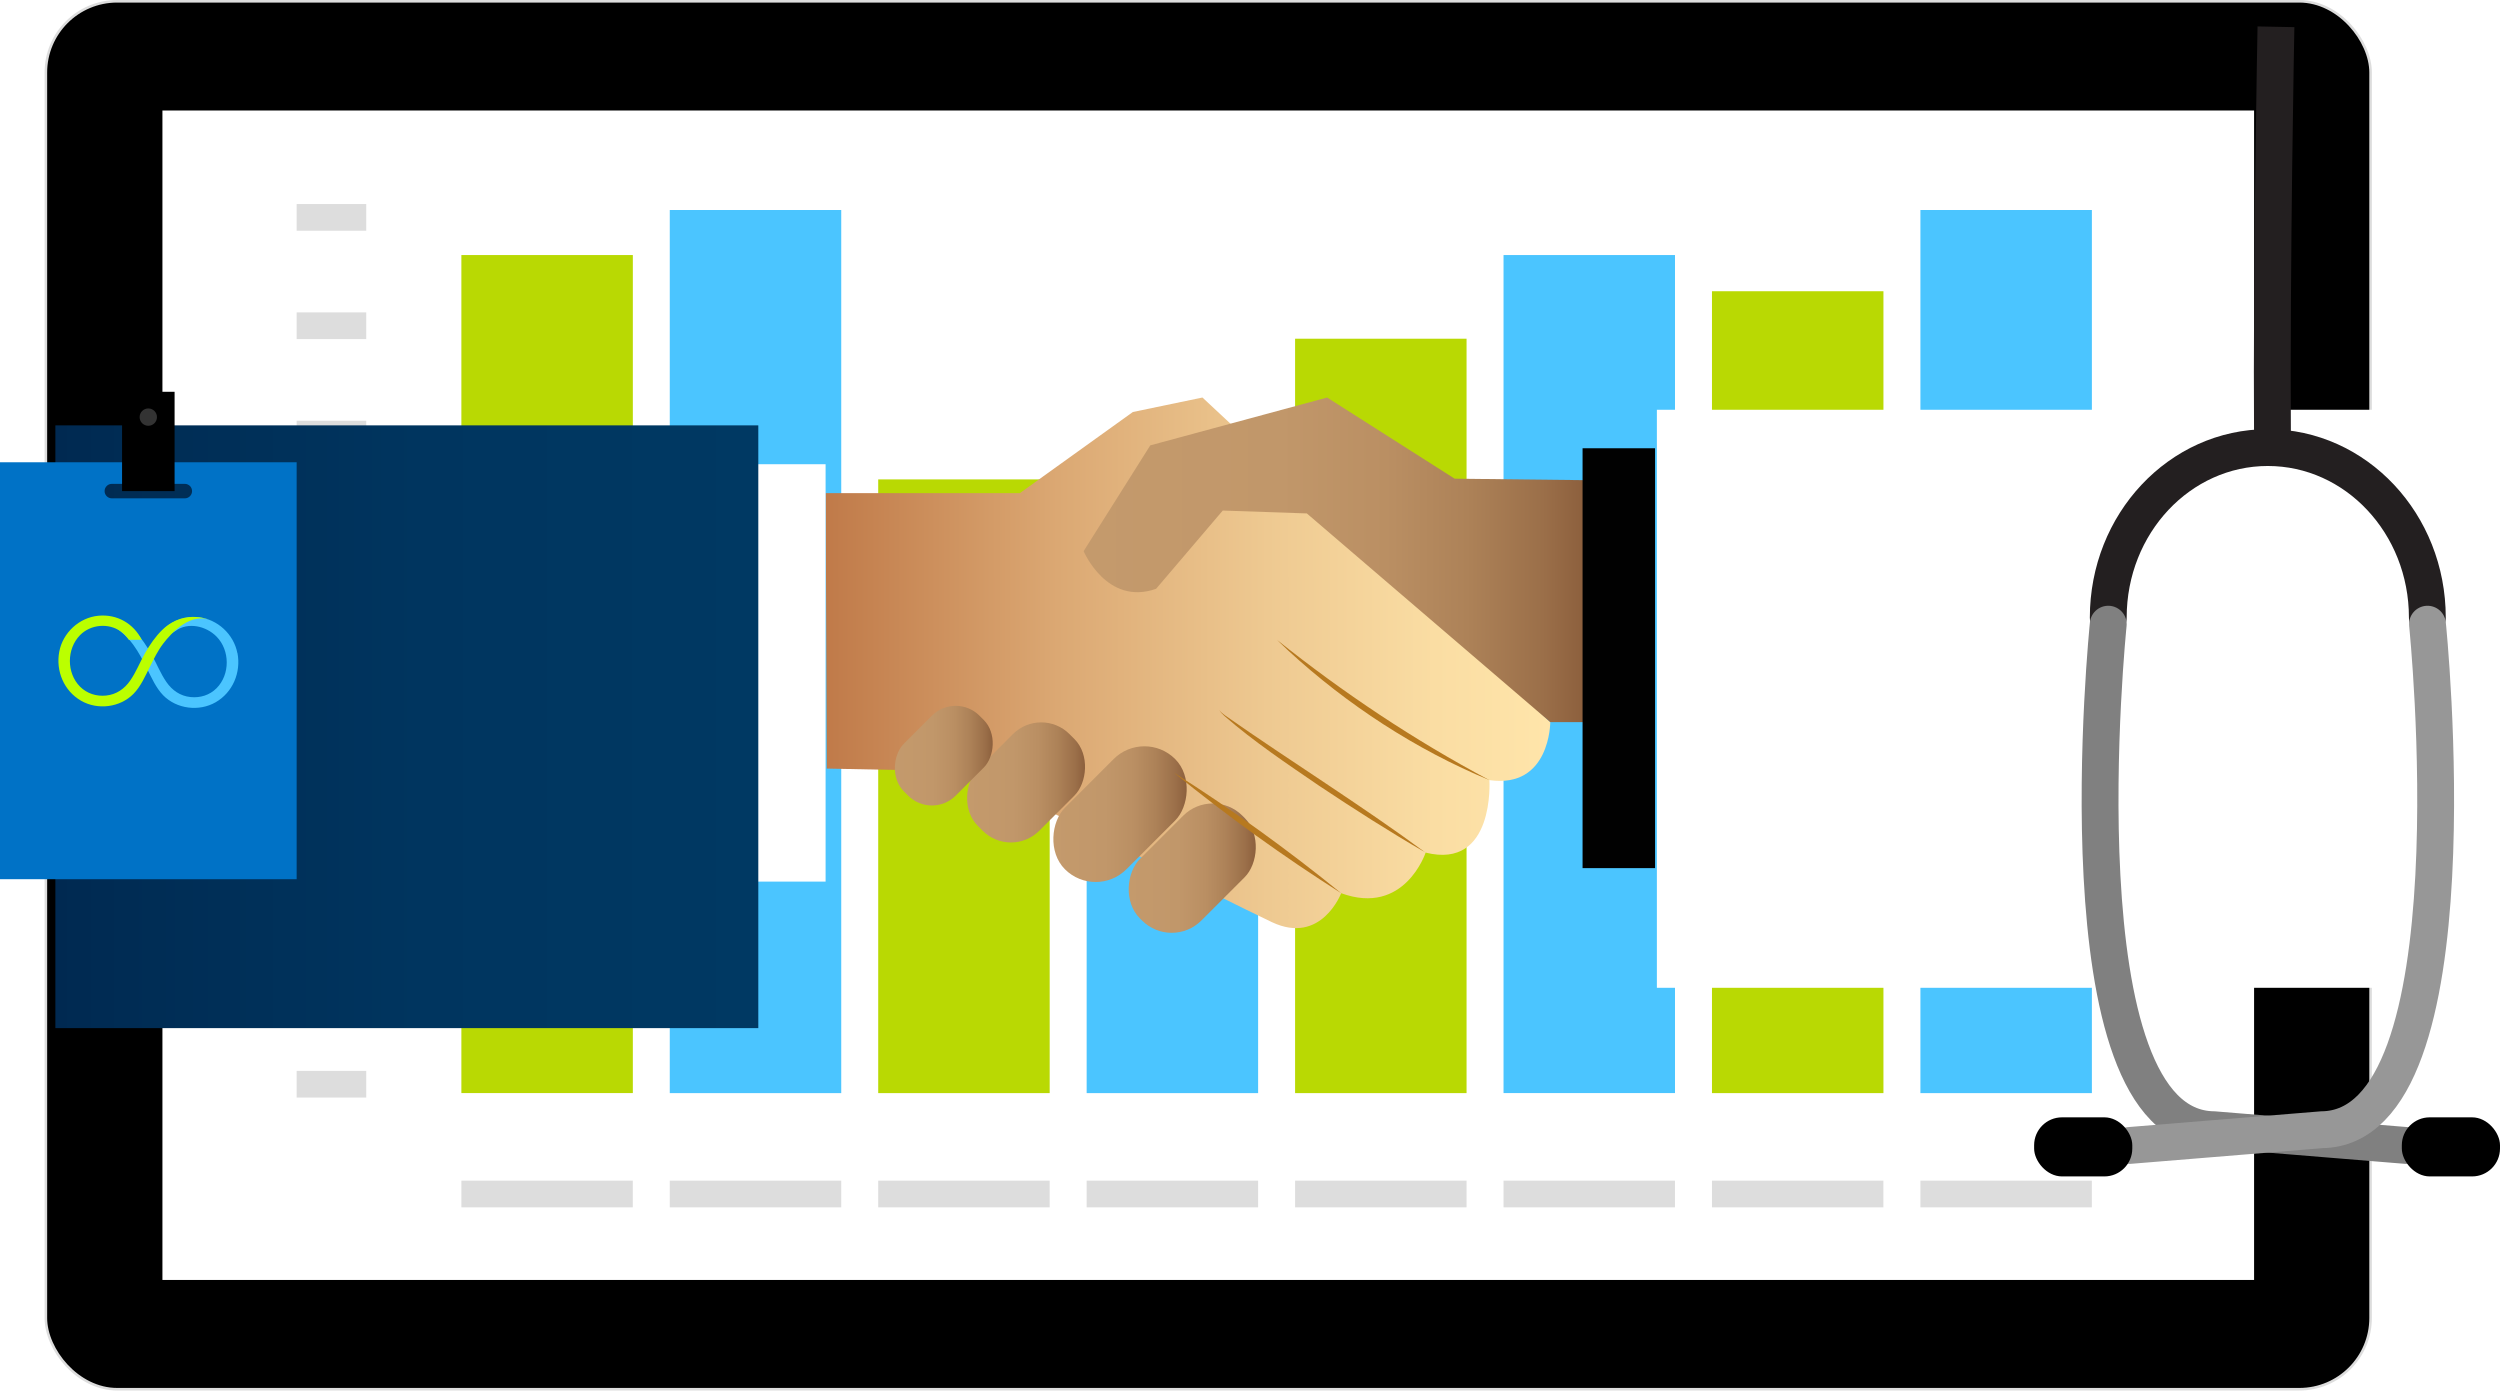
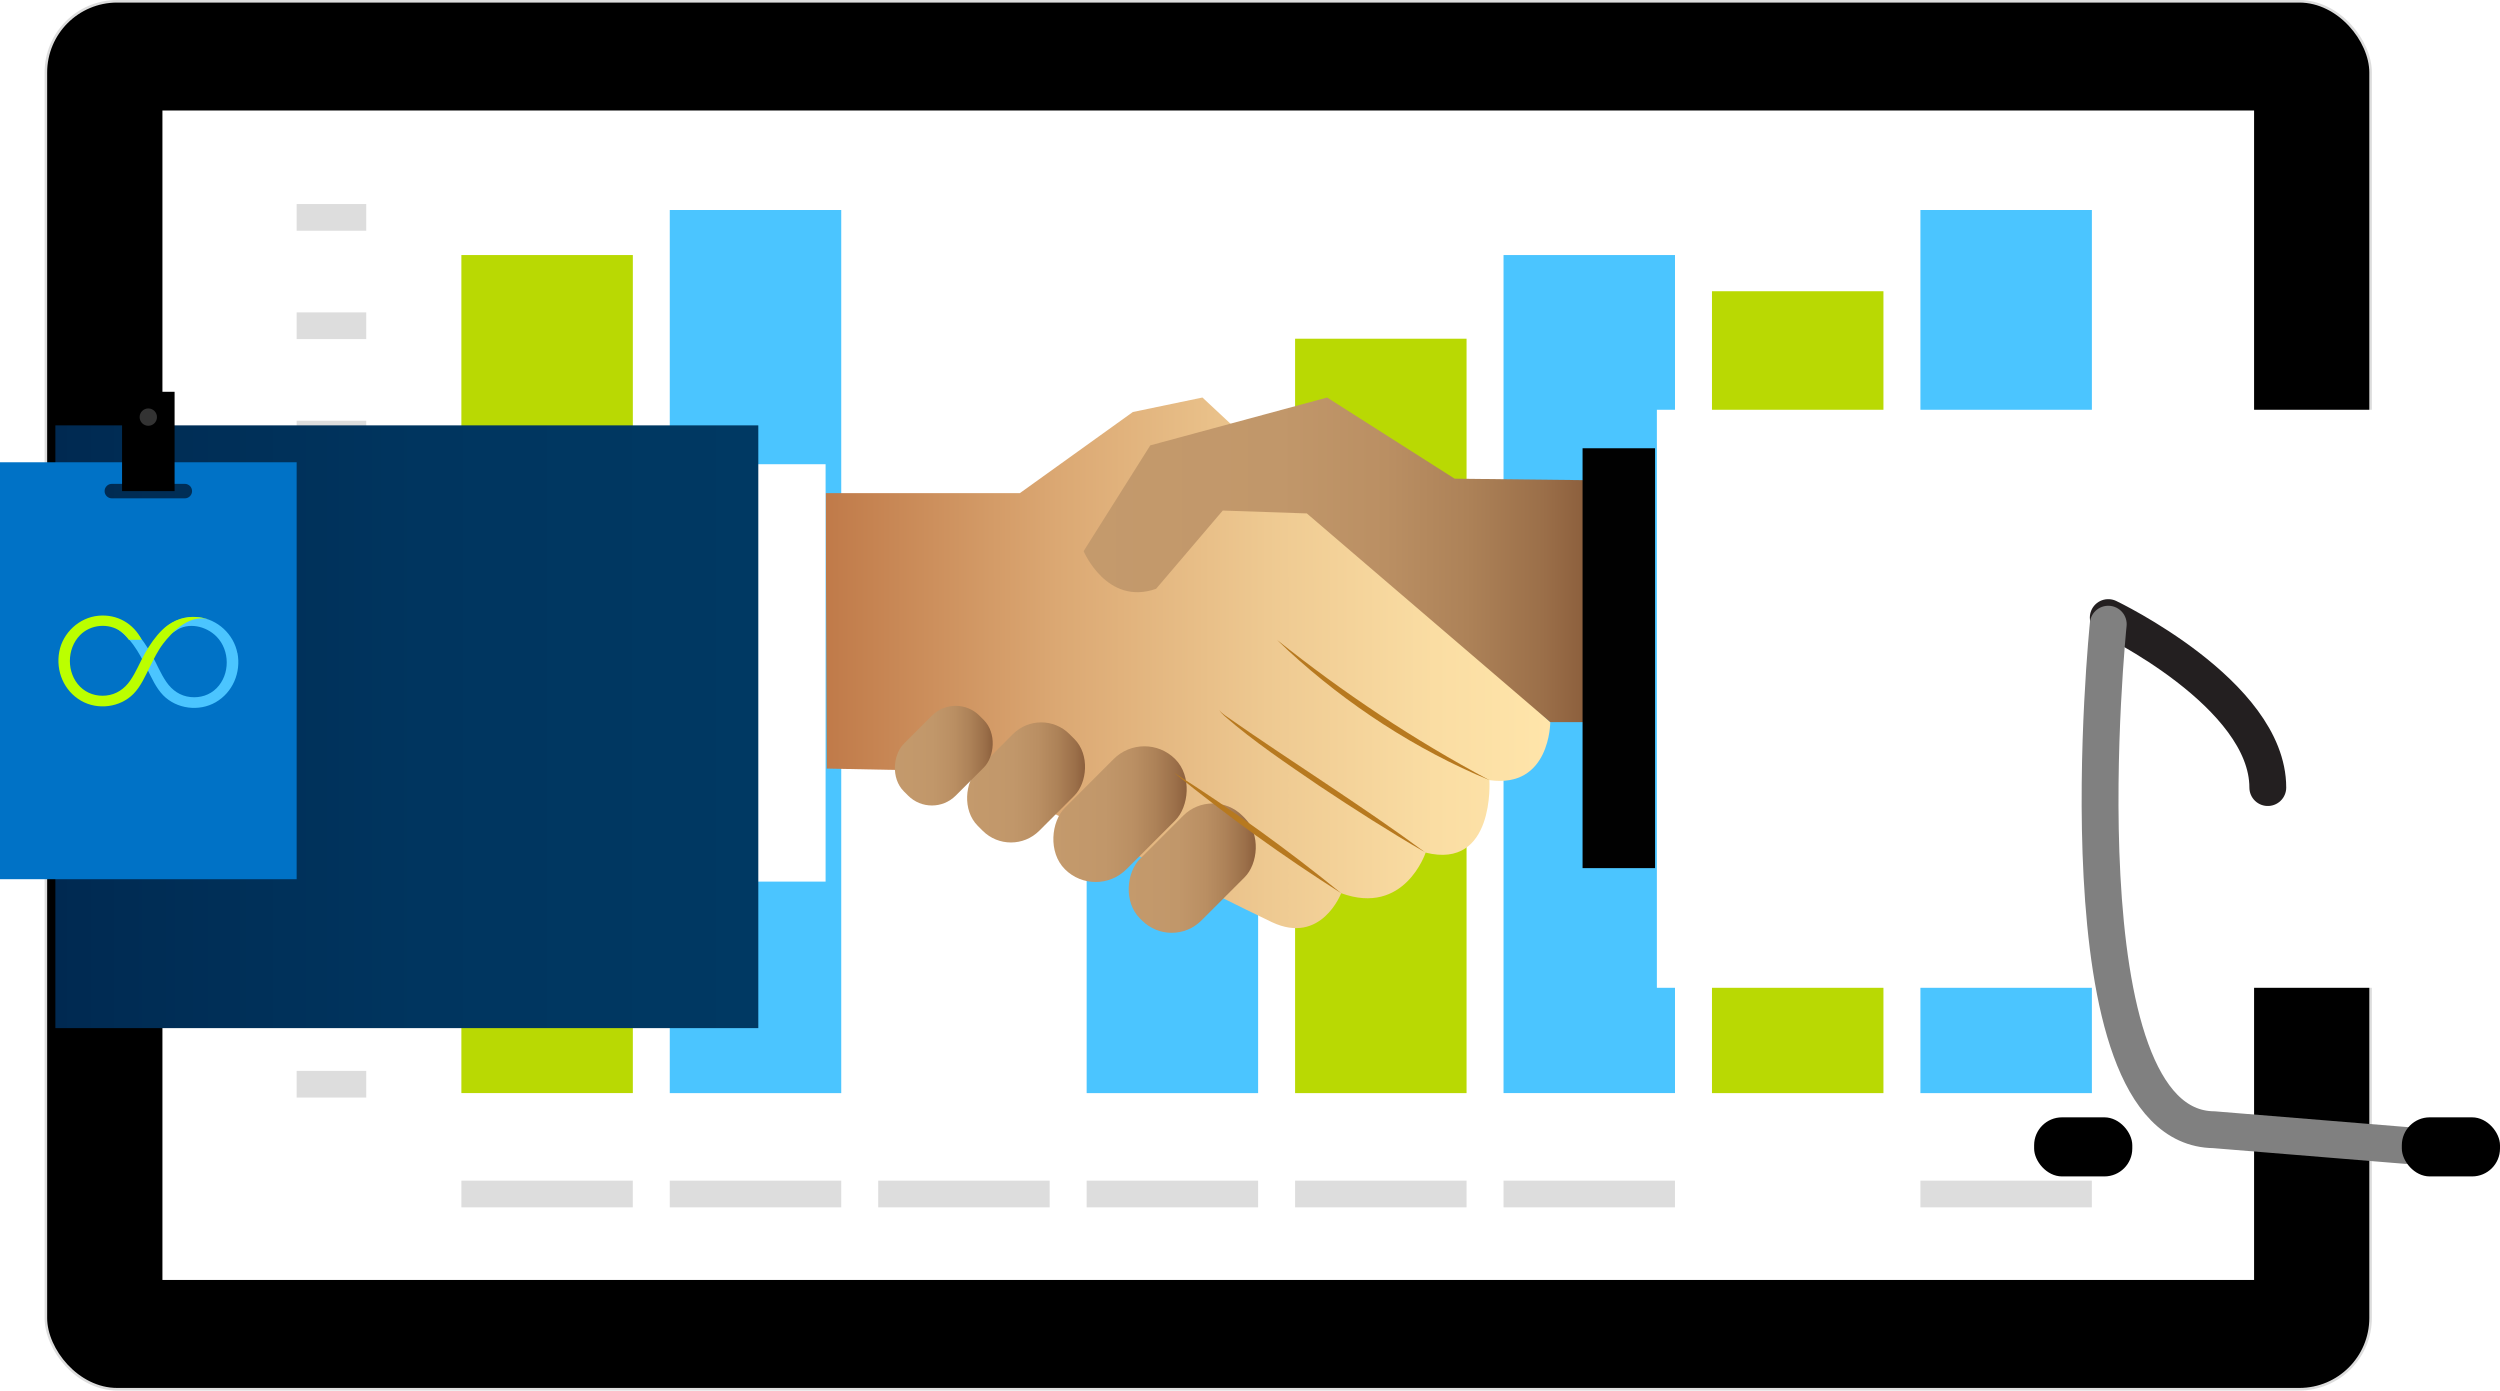
<svg xmlns="http://www.w3.org/2000/svg" xmlns:xlink="http://www.w3.org/1999/xlink" id="Layer_2" viewBox="0 0 545 303.13">
  <defs>
    <style>
      .cls-1, .cls-2, .cls-3, .cls-4, .cls-5, .cls-6 {
        fill: none;
      }

      .cls-7 {
        filter: url(#drop-shadow-1);
      }

      .cls-8 {
        fill: #010101;
      }

      .cls-2, .cls-9, .cls-3, .cls-4, .cls-5, .cls-6 {
        stroke-miterlimit: 10;
      }

      .cls-2, .cls-4 {
        stroke: #231f20;
      }

      .cls-2, .cls-4, .cls-5, .cls-6 {
        stroke-width: 8.03px;
      }

      .cls-2, .cls-5, .cls-6 {
        stroke-linecap: round;
      }

      .cls-10 {
        fill: #4bc5ff;
      }

      .cls-9 {
        stroke-width: .56px;
      }

      .cls-9, .cls-3 {
        stroke: #ddd;
      }

      .cls-11 {
        fill: url(#linear-gradient-7);
      }

      .cls-12 {
        fill: url(#linear-gradient-5);
      }

      .cls-13 {
        fill: url(#linear-gradient-6);
      }

      .cls-14 {
        fill: url(#linear-gradient-4);
      }

      .cls-15 {
        fill: url(#linear-gradient-3);
      }

      .cls-16 {
        fill: url(#linear-gradient-2);
      }

      .cls-17 {
        fill: url(#linear-gradient);
      }

      .cls-18 {
        fill: #b9d903;
      }

      .cls-19 {
        fill: #0072c6;
      }

      .cls-3 {
        stroke-width: 5.82px;
      }

      .cls-20 {
        clip-path: url(#clippath-1);
      }

      .cls-21 {
        fill: #fff;
      }

      .cls-5 {
        stroke: gray;
      }

      .cls-6 {
        stroke: #979797;
      }

      .cls-22 {
        fill: #bf0;
      }

      .cls-23 {
        fill: #b7791f;
      }

      .cls-24 {
        fill: #333;
      }

      .cls-25 {
        clip-path: url(#clippath);
      }
    </style>
    <filter id="drop-shadow-1" filterUnits="userSpaceOnUse">
      <feOffset dx="2.07" dy="2.07" />
      <feGaussianBlur result="blur" stdDeviation="2.07" />
      <feFlood flood-color="#090e2d" flood-opacity=".25" />
      <feComposite in2="blur" operator="in" />
      <feComposite in="SourceGraphic" />
    </filter>
    <linearGradient id="linear-gradient" x1="177.91" y1="142.43" x2="335.89" y2="142.43" gradientUnits="userSpaceOnUse">
      <stop offset="0" stop-color="#c07a49" />
      <stop offset="0" stop-color="#c07a49" />
      <stop offset=".32" stop-color="#dba873" />
      <stop offset=".61" stop-color="#eec991" />
      <stop offset=".84" stop-color="#fadda3" />
      <stop offset="1" stop-color="#ffe5aa" />
    </linearGradient>
    <linearGradient id="linear-gradient-2" x1="243.74" y1="187.18" x2="271.94" y2="187.18" gradientTransform="translate(-56.84 237.14) rotate(-45)" gradientUnits="userSpaceOnUse">
      <stop offset="0" stop-color="#c49a6c" />
      <stop offset=".39" stop-color="#c1976a" />
      <stop offset=".6" stop-color="#ba8f63" />
      <stop offset=".76" stop-color="#ad8258" />
      <stop offset=".91" stop-color="#9b6f49" />
      <stop offset="1" stop-color="#8b5e3c" />
    </linearGradient>
    <linearGradient id="linear-gradient-3" x1="227.31" y1="175.41" x2="256.89" y2="175.41" gradientTransform="translate(-53.13 222.57) rotate(-45)" xlink:href="#linear-gradient-2" />
    <linearGradient id="linear-gradient-4" x1="208.52" y1="168.5" x2="234.69" y2="168.5" gradientTransform="translate(-54.24 206.05) rotate(-45)" xlink:href="#linear-gradient-2" />
    <linearGradient id="linear-gradient-5" x1="192.82" y1="162.65" x2="214.54" y2="162.65" gradientTransform="translate(-55.36 191.66) rotate(-45)" xlink:href="#linear-gradient-2" />
    <linearGradient id="linear-gradient-6" x1="10" y1="156.36" x2="163.24" y2="156.36" gradientUnits="userSpaceOnUse">
      <stop offset="0" stop-color="#002951" />
      <stop offset=".1" stop-color="#002c54" />
      <stop offset=".52" stop-color="#00355f" />
      <stop offset="1" stop-color="#003963" />
    </linearGradient>
    <linearGradient id="linear-gradient-7" x1="234.15" y1="119.98" x2="344.1" y2="119.98" gradientTransform="matrix(1,0,0,1,0,0)" xlink:href="#linear-gradient-2" />
    <clipPath id="clippath">
      <rect class="cls-1" x="12.73" y="134.18" width="39.21" height="20.15" />
    </clipPath>
    <clipPath id="clippath-1">
      <rect class="cls-1" x="12.73" y="134.18" width="39.21" height="20.15" />
    </clipPath>
  </defs>
  <g id="Layer_5">
    <g>
      <rect class="cls-9" x="10" y=".28" width="506.79" height="302.57" rx="15.54" ry="15.54" />
      <rect class="cls-21" x="35.41" y="24.09" width="455.98" height="254.94" />
      <g>
        <rect class="cls-18" x="100.58" y="55.6" width="37.38" height="182.69" />
        <rect class="cls-18" x="373.21" y="63.49" width="37.38" height="174.81" />
        <rect class="cls-10" x="146.01" y="45.78" width="37.38" height="192.52" />
        <rect class="cls-10" x="418.65" y="45.78" width="37.38" height="192.52" />
-         <rect class="cls-18" x="191.45" y="104.51" width="37.38" height="133.79" />
        <rect class="cls-10" x="236.89" y="146.95" width="37.38" height="91.35" />
        <rect class="cls-18" x="282.33" y="73.84" width="37.38" height="164.46" />
        <rect class="cls-10" x="327.77" y="55.6" width="37.38" height="182.69" />
        <g>
          <line class="cls-3" x1="64.67" y1="47.39" x2="79.84" y2="47.39" />
          <line class="cls-3" x1="64.67" y1="71.01" x2="79.84" y2="71.01" />
          <line class="cls-3" x1="64.67" y1="94.63" x2="79.84" y2="94.63" />
          <line class="cls-3" x1="64.67" y1="118.26" x2="79.84" y2="118.26" />
          <line class="cls-3" x1="64.67" y1="141.88" x2="79.84" y2="141.88" />
          <line class="cls-3" x1="64.67" y1="165.5" x2="79.84" y2="165.5" />
          <line class="cls-3" x1="64.67" y1="189.12" x2="79.84" y2="189.12" />
          <line class="cls-3" x1="64.67" y1="212.74" x2="79.84" y2="212.74" />
          <line class="cls-3" x1="64.67" y1="236.36" x2="79.84" y2="236.36" />
        </g>
        <line class="cls-3" x1="100.58" y1="260.29" x2="137.95" y2="260.29" />
        <line class="cls-3" x1="146.01" y1="260.29" x2="183.39" y2="260.29" />
        <line class="cls-3" x1="191.45" y1="260.29" x2="228.83" y2="260.29" />
        <line class="cls-3" x1="236.89" y1="260.29" x2="274.27" y2="260.29" />
        <line class="cls-3" x1="282.33" y1="260.29" x2="319.71" y2="260.29" />
        <line class="cls-3" x1="327.77" y1="260.29" x2="365.14" y2="260.29" />
-         <line class="cls-3" x1="373.21" y1="260.29" x2="410.58" y2="260.29" />
        <line class="cls-3" x1="418.65" y1="260.29" x2="456.02" y2="260.29" />
      </g>
      <g class="cls-7">
        <path class="cls-17" d="M177.91,105.44h42.34l24.64-17.69,15.17-3.16,75.83,70.77s0,14.53-13.27,12.64c0,0,1.26,19.59-13.9,15.8,0,0-4.59,13.9-18.41,8.85,0,0-4.34,11.37-15.08,6.32-10.74-5.06-65.72-32.86-65.72-32.86l-31.33-.63-.26-60.03Z" />
        <g>
          <rect class="cls-16" x="248.36" y="171.36" width="18.96" height="31.63" rx="9.14" ry="9.14" transform="translate(207.87 -127.49) rotate(45)" />
          <rect class="cls-15" x="232.62" y="158.42" width="18.96" height="33.98" rx="9.48" ry="9.48" transform="translate(194.94 -119.81) rotate(45)" />
          <rect class="cls-14" x="212.13" y="154.36" width="18.96" height="28.28" rx="8.72" ry="8.72" transform="translate(184.06 -107.35) rotate(45)" />
          <rect class="cls-12" x="195.69" y="151" width="15.99" height="23.32" rx="7.33" ry="7.33" transform="translate(174.67 -96.38) rotate(45)" />
        </g>
        <g>
          <path class="cls-23" d="M322.62,168c-16.09-6.69-30.97-16.4-43.79-28.18-.85-.79-1.69-1.59-2.52-2.4,14.47,11.56,29.95,21.88,46.31,30.58h0Z" />
          <path class="cls-23" d="M308.72,183.8c-7.78-4.49-15.72-9.57-23.19-14.55-7.06-4.83-14.21-9.6-20.67-15.23-.4-.4-.87-.78-1.11-1.3.29.49.8.8,1.23,1.16,14.19,9.94,29.79,19.64,43.73,29.93h0Z" />
          <path class="cls-23" d="M290.31,192.65c-12.65-8.04-24.85-16.82-36.47-26.28,12.69,8.06,24.81,16.8,36.47,26.28h0Z" />
        </g>
        <rect class="cls-21" x="161.8" y="99.13" width="16.11" height="90.99" />
        <rect class="cls-13" x="10" y="90.66" width="153.24" height="131.4" />
        <path class="cls-11" d="M343.71,102.61l-28.67-.33-27.8-17.69-38.55,10.43-14.53,23.06s5.06,12.01,15.8,8.21l14.53-17.06,18.33.63,53.08,45.5h8.21l-.39-52.75Z" />
        <rect class="cls-8" x="342.93" y="95.65" width="15.8" height="91.53" />
        <rect class="cls-21" x="359.13" y="87.26" width="157.66" height="126.01" />
      </g>
      <g>
-         <path class="cls-4" d="M496.16,5.84s-1.02,51.25-.76,90.3" />
-         <path class="cls-2" d="M459.6,134.63c0-20.47,15.57-37.06,34.78-37.06s34.78,16.59,34.78,37.06" />
+         <path class="cls-2" d="M459.6,134.63s34.78,16.59,34.78,37.06" />
        <g>
          <path class="cls-5" d="M459.6,136.07s-11.32,109.85,23.05,110.21l41.89,3.43" />
          <rect x="523.6" y="243.59" width="21.4" height="12.88" rx="6.08" ry="6.08" transform="translate(1068.6 500.05) rotate(-180)" />
        </g>
        <g>
-           <path class="cls-6" d="M529.19,136.07s11.32,109.85-23.05,110.21l-41.89,3.43" />
          <rect x="443.43" y="243.59" width="21.4" height="12.88" rx="6.08" ry="6.08" transform="translate(908.27 500.05) rotate(-180)" />
        </g>
      </g>
      <g>
        <path class="cls-19" d="M0,100.77v90.89h64.67v-90.89H0ZM40.29,108.64h-15.91c-.87,0-1.58-.71-1.58-1.58s.71-1.58,1.58-1.58h15.91c.87,0,1.58.71,1.58,1.58s-.71,1.58-1.58,1.58Z" />
        <g>
          <rect x="26.61" y="85.41" width="11.45" height="21.65" />
          <circle class="cls-24" cx="32.33" cy="90.93" r="1.89" />
        </g>
        <g id="CC-Symbol-Logo">
          <g class="cls-25">
            <g class="cls-20">
              <path class="cls-10" d="M51.75,142.39c-.79-4.13-4.34-7.43-8.53-7.83-4.09-.39-7.66,1.71-9.46,5.25h1.56c.04-.07.77-.72.82-.78.44-.6,1.55-1.08,2.16-1.51,2.69-1.95,6.62-1.08,8.92,1.27,2.93,3,2.96,8.24,0,11.23-1.51,1.52-3.57,2.16-5.69,1.94-2.23-.23-3.99-1.46-5.24-3.26-1.3-1.87-2.12-4.01-3.24-5.99-1.03-1.82-2.22-3.71-3.77-5.08-2.12-1.88-4.16-2.81-6.01-3.18l-.99,1.07c3.09.84,5.39,3.14,6.81,5.09,1.15,1.58,2.05,3.33,2.92,5.07,1,2.01,1.99,4.28,3.57,5.9,2.92,2.98,7.79,3.6,11.42,1.52,3.75-2.15,5.57-6.52,4.77-10.72" />
              <path class="cls-22" d="M35.39,137.3c-1.49,1.44-2.74,3.26-3.77,5.08-1.12,1.98-1.94,4.12-3.24,5.99-1.25,1.8-3.01,3.03-5.24,3.26-2.12.22-4.17-.43-5.69-1.94-2.97-2.98-2.94-8.23,0-11.23,2.3-2.35,6.24-2.72,8.93-.77.61.44,1.13.99,1.57,1.59.04.06.09.13.13.2h2.83c-1.8-3.54-5.36-5.64-9.46-5.25-4.19.4-7.75,3.7-8.53,7.83-.8,4.2,1.01,8.56,4.77,10.71,3.62,2.08,8.5,1.46,11.42-1.52,1.58-1.61,2.57-3.89,3.57-5.9.87-1.74,1.73-3.52,2.92-5.07,1.68-2.19,6.1-7.23,10.84-4.86,0,0-5.91-3.06-11.04,1.87" />
            </g>
          </g>
        </g>
      </g>
    </g>
  </g>
</svg>